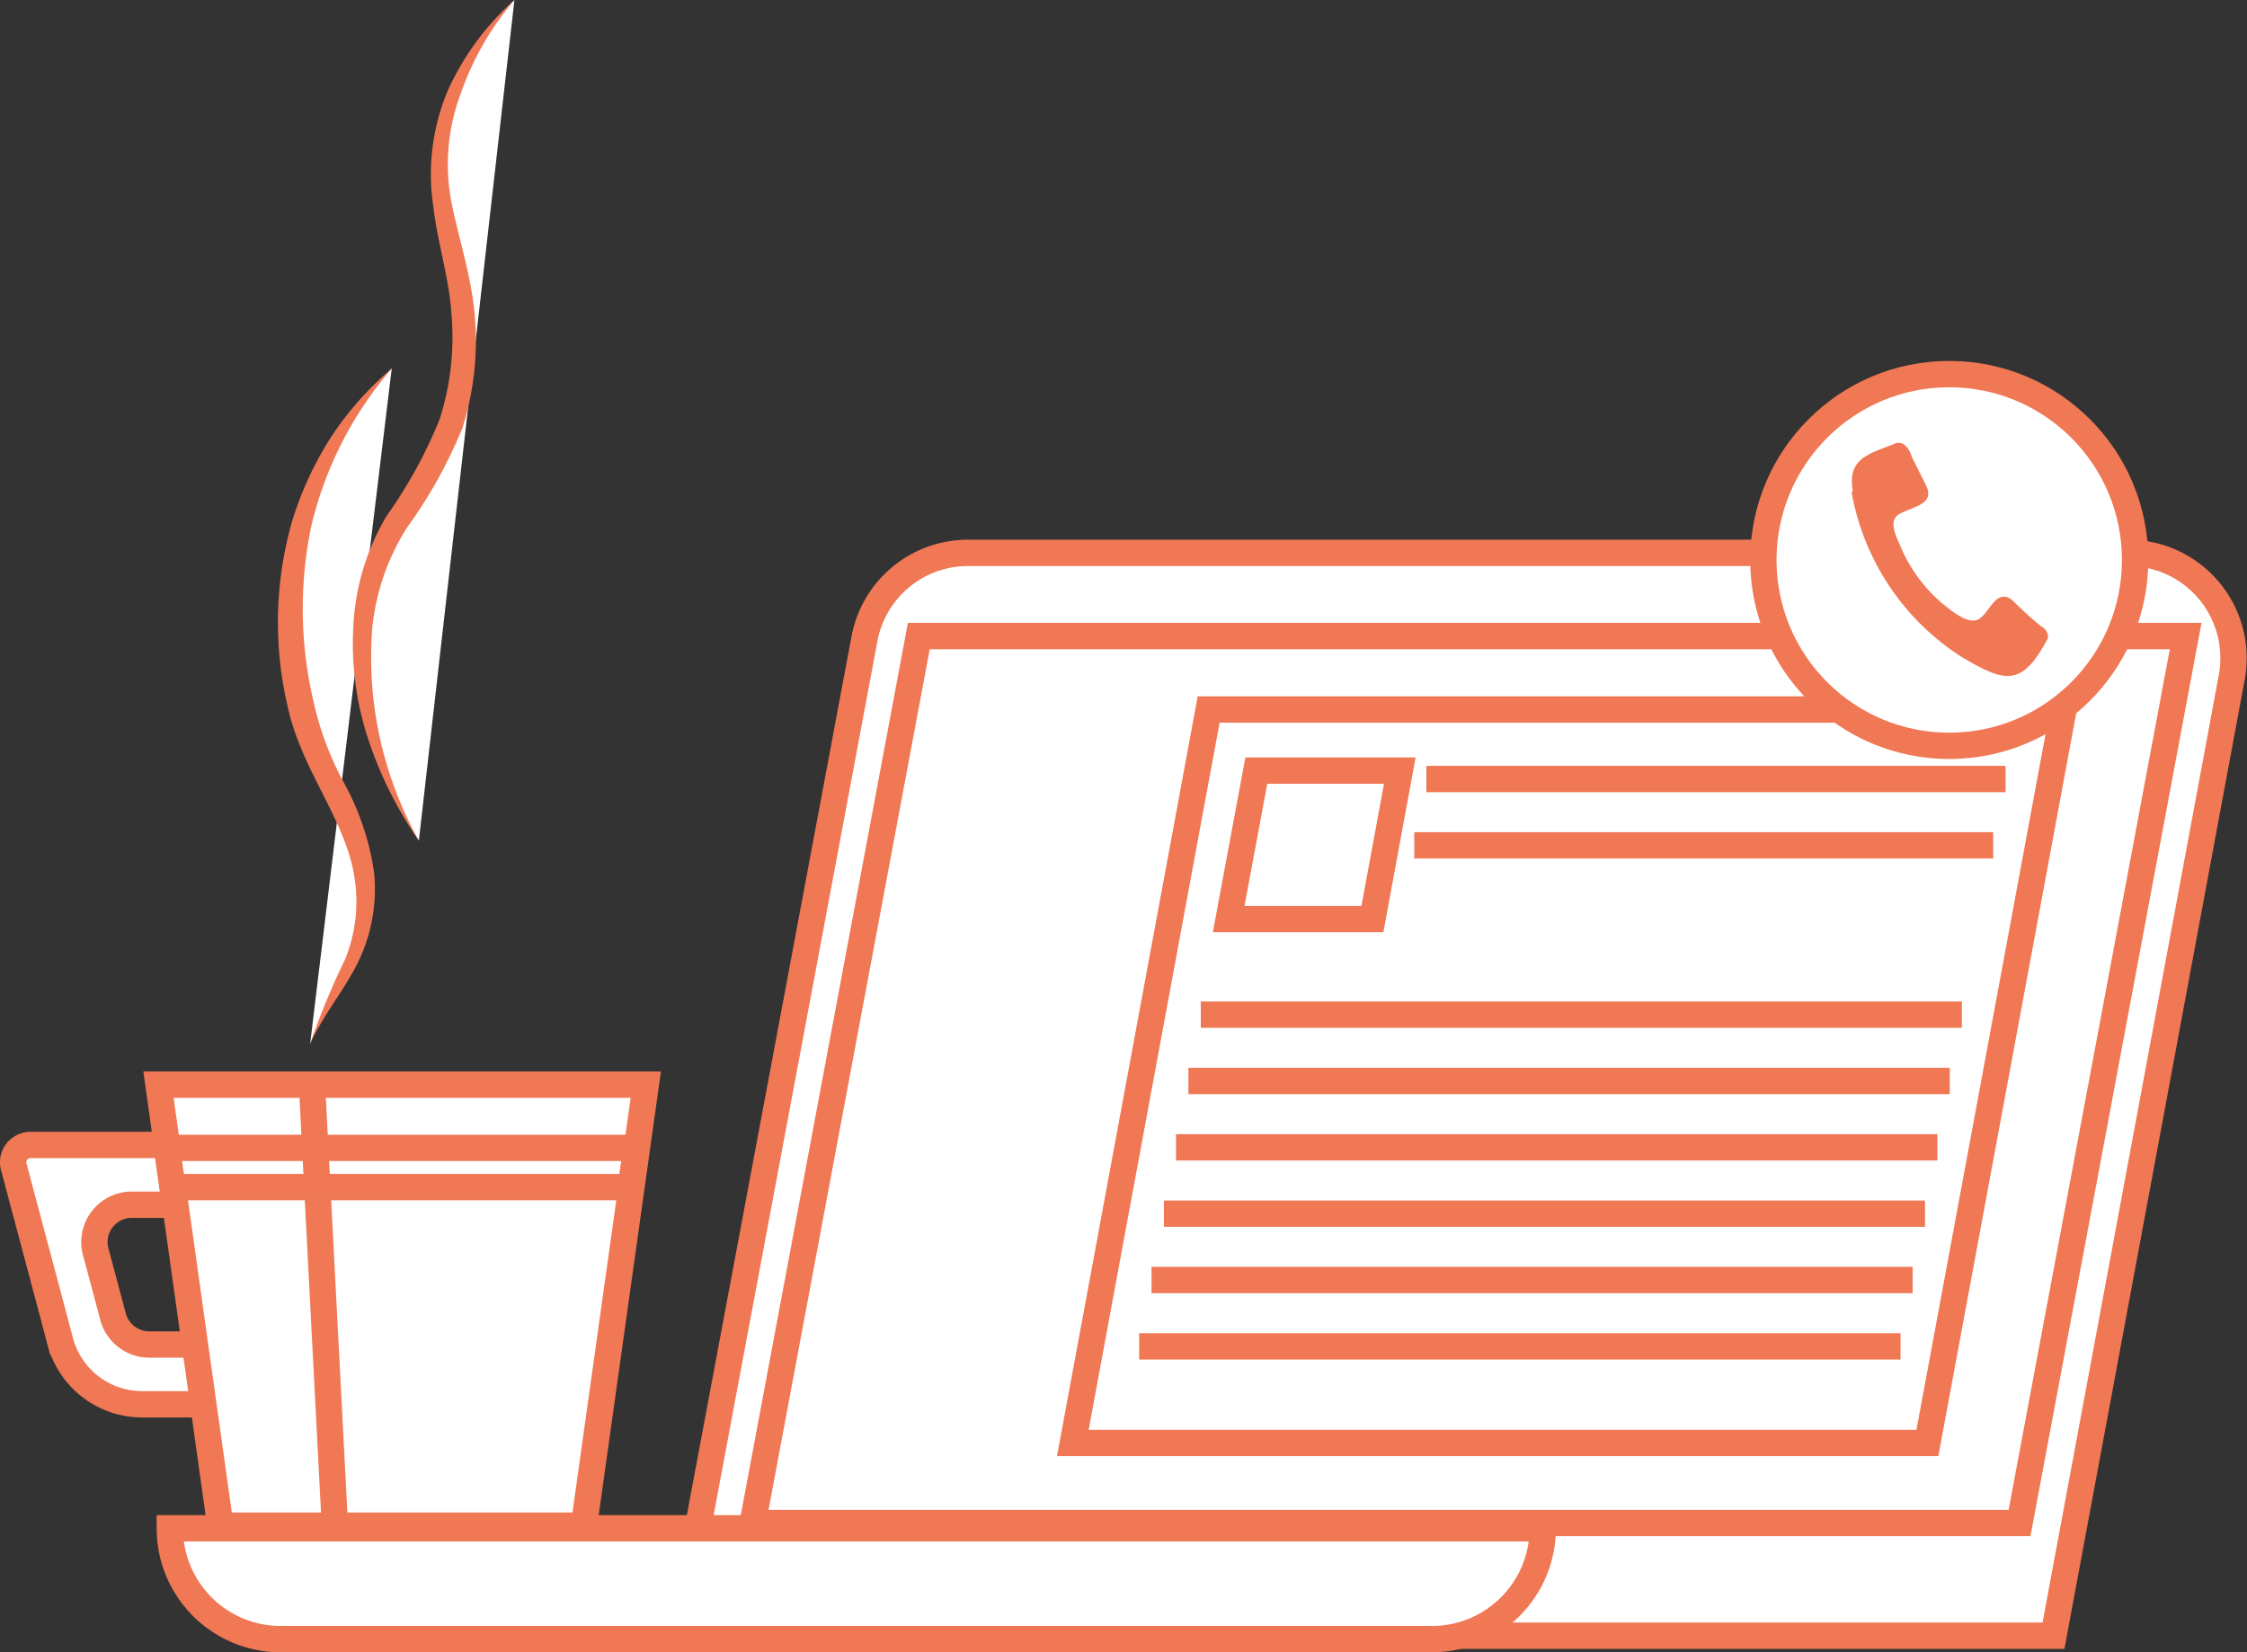
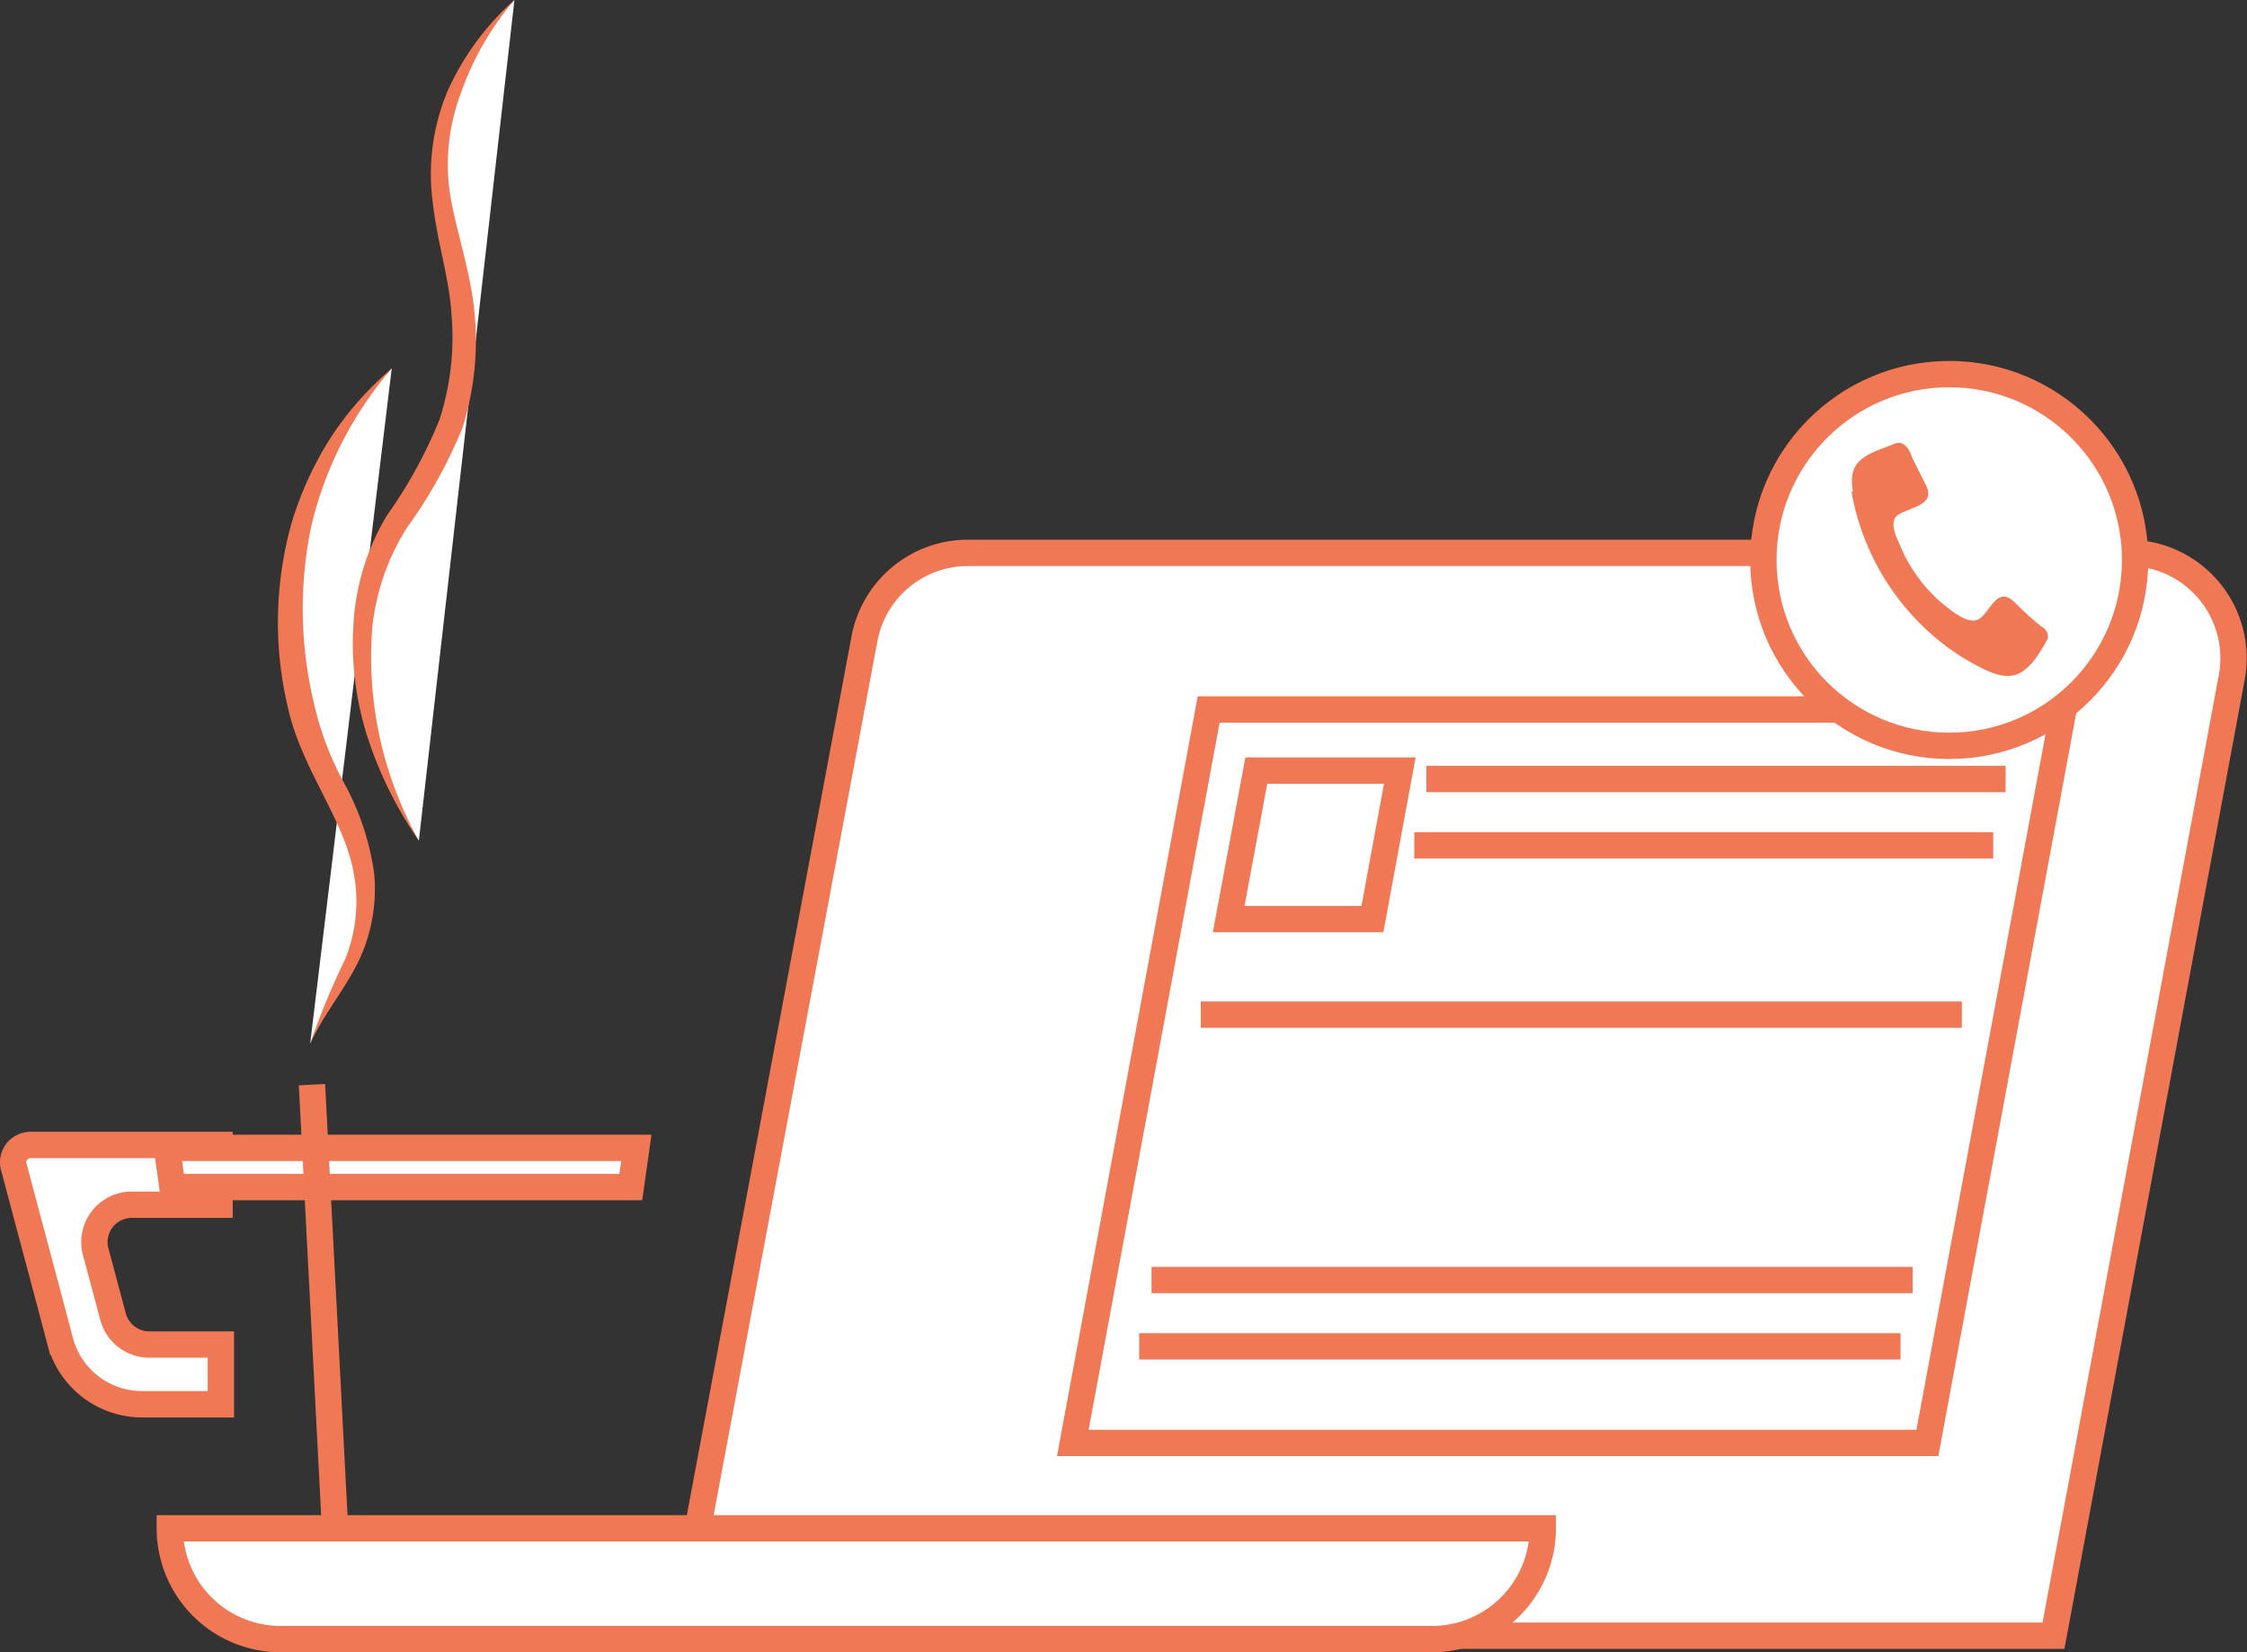
<svg xmlns="http://www.w3.org/2000/svg" viewBox="0 0 85.35 62.76">
  <rect x="0" y="0" width="85.35" height="62.76" fill="#333333" stroke="none" />
  <defs>
    <style>.cls-1,.cls-3{fill:#fff;}.cls-1{stroke:#f07855;stroke-miterlimit:10;}.cls-2{fill:#f07855;}</style>
  </defs>
  <g id="Layer_2" data-name="Layer 2">
    <g id="люди">
      <path class="cls-1" d="M78,62.13H25.74l7.1-37.89A4,4,0,0,1,36.73,21H80.89a4,4,0,0,1,3.89,4.68Z" />
-       <polygon class="cls-1" points="76.71 57.85 28.59 57.85 34.9 24.16 83.02 24.16 76.71 57.85" />
      <path class="cls-1" d="M6.45,58.05H58.6a0,0,0,0,1,0,0v0a4.21,4.21,0,0,1-4.21,4.21H10.66a4.21,4.21,0,0,1-4.21-4.21v0a0,0,0,0,1,0,0Z" />
      <polygon class="cls-1" points="73.21 54.81 40.75 54.81 45.91 26.95 78.38 26.95 73.21 54.81" />
      <line class="cls-1" x1="54.18" y1="29.59" x2="76.18" y2="29.59" />
      <line class="cls-1" x1="53.72" y1="32.11" x2="75.71" y2="32.11" />
      <line class="cls-1" x1="45.61" y1="38.54" x2="74.52" y2="38.54" />
-       <line class="cls-1" x1="45.14" y1="41.06" x2="74.06" y2="41.06" />
-       <line class="cls-1" x1="44.67" y1="43.58" x2="73.59" y2="43.58" />
-       <line class="cls-1" x1="44.21" y1="46.1" x2="73.12" y2="46.1" />
      <line class="cls-1" x1="43.74" y1="48.62" x2="72.65" y2="48.62" />
      <line class="cls-1" x1="43.27" y1="51.14" x2="72.19" y2="51.14" />
      <polygon class="cls-1" points="52.13 34.91 46.67 34.91 47.72 29.27 53.17 29.27 52.13 34.91" />
      <circle class="cls-1" cx="74.04" cy="21.27" r="7.06" />
      <g id="N5xRQb.tif">
        <path class="cls-2" d="M70.33,18.69a9.37,9.37,0,0,0,4.16,6.25c1.68,1,2.31,1.17,3.3-.7a.44.44,0,0,0-.23-.43c-.39-.3-.74-.64-1.11-1-.61-.5-.85.41-1.26.69s-1.1-.33-1.44-.6a5.87,5.87,0,0,1-1.5-2c-.15-.4-.61-1.12-.08-1.39s1.32-.37,1-1.05l-.55-1.1c-.1-.34-.35-.67-.69-.49-.94.37-1.78.55-1.55,1.78" />
      </g>
      <path class="cls-3" d="M11.78,39.65c.72-2,2.07-3.09,2.11-5.59,0-2.7-1.75-4.36-2.39-6.93-1.18-4.8-.22-9.58,3.38-13.14" />
      <path class="cls-2" d="M11.78,39.65a28.11,28.11,0,0,1,1.32-3.19,5.84,5.84,0,0,0,.35-3.22c-.35-2.12-2-4-2.52-6.39a14,14,0,0,1,.15-7,13,13,0,0,1,1.47-3.21A12.05,12.05,0,0,1,14.88,14a14.13,14.13,0,0,0-3.06,6,15.38,15.38,0,0,0,.09,6.65,11.66,11.66,0,0,0,1.17,3.11,10,10,0,0,1,1.13,3.39,6.35,6.35,0,0,1-.67,3.52C13,37.71,12.26,38.59,11.78,39.65Z" />
      <path class="cls-3" d="M15.91,31.93a13.55,13.55,0,0,1-2.13-8.39c.5-4.37,3.29-4.94,3.76-9.51.44-4.25-1.73-6-.5-9.9A10.7,10.7,0,0,1,19.54,0" />
      <path class="cls-2" d="M15.91,31.93A15.07,15.07,0,0,1,14,28.12a11.6,11.6,0,0,1-.58-4.31,9,9,0,0,1,1.27-4.22,18,18,0,0,0,2-3.64,10.17,10.17,0,0,0,.46-4c-.08-1.36-.53-2.7-.7-4.17A8.17,8.17,0,0,1,17,3.46,10.23,10.23,0,0,1,19.54,0a11.11,11.11,0,0,0-2.07,3.64,7.6,7.6,0,0,0-.33,4c.26,1.34.73,2.72.88,4.19a11,11,0,0,1-.45,4.41,18,18,0,0,1-2.11,3.8,8.77,8.77,0,0,0-1.32,3.81A14.3,14.3,0,0,0,15.91,31.93Z" />
      <path class="cls-1" d="M8.34,45.76V43.49H1.19a.68.68,0,0,0-.55.25.67.67,0,0,0-.1.64c.58,2.19,1.17,4.38,1.75,6.58a3.22,3.22,0,0,0,3.1,2.38h3V51.07H5.69a1.43,1.43,0,0,1-1.38-1l-.66-2.47A1.42,1.42,0,0,1,5,45.76Z" />
-       <polygon class="cls-1" points="22.18 57.95 8.37 57.95 6.02 41.2 24.53 41.2 22.18 57.95" />
      <polygon class="cls-1" points="23.96 45.09 6.55 45.09 6.34 43.6 24.17 43.6 23.96 45.09" />
      <line class="cls-1" x1="11.85" y1="41.2" x2="12.72" y2="57.95" />
    </g>
  </g>
</svg>